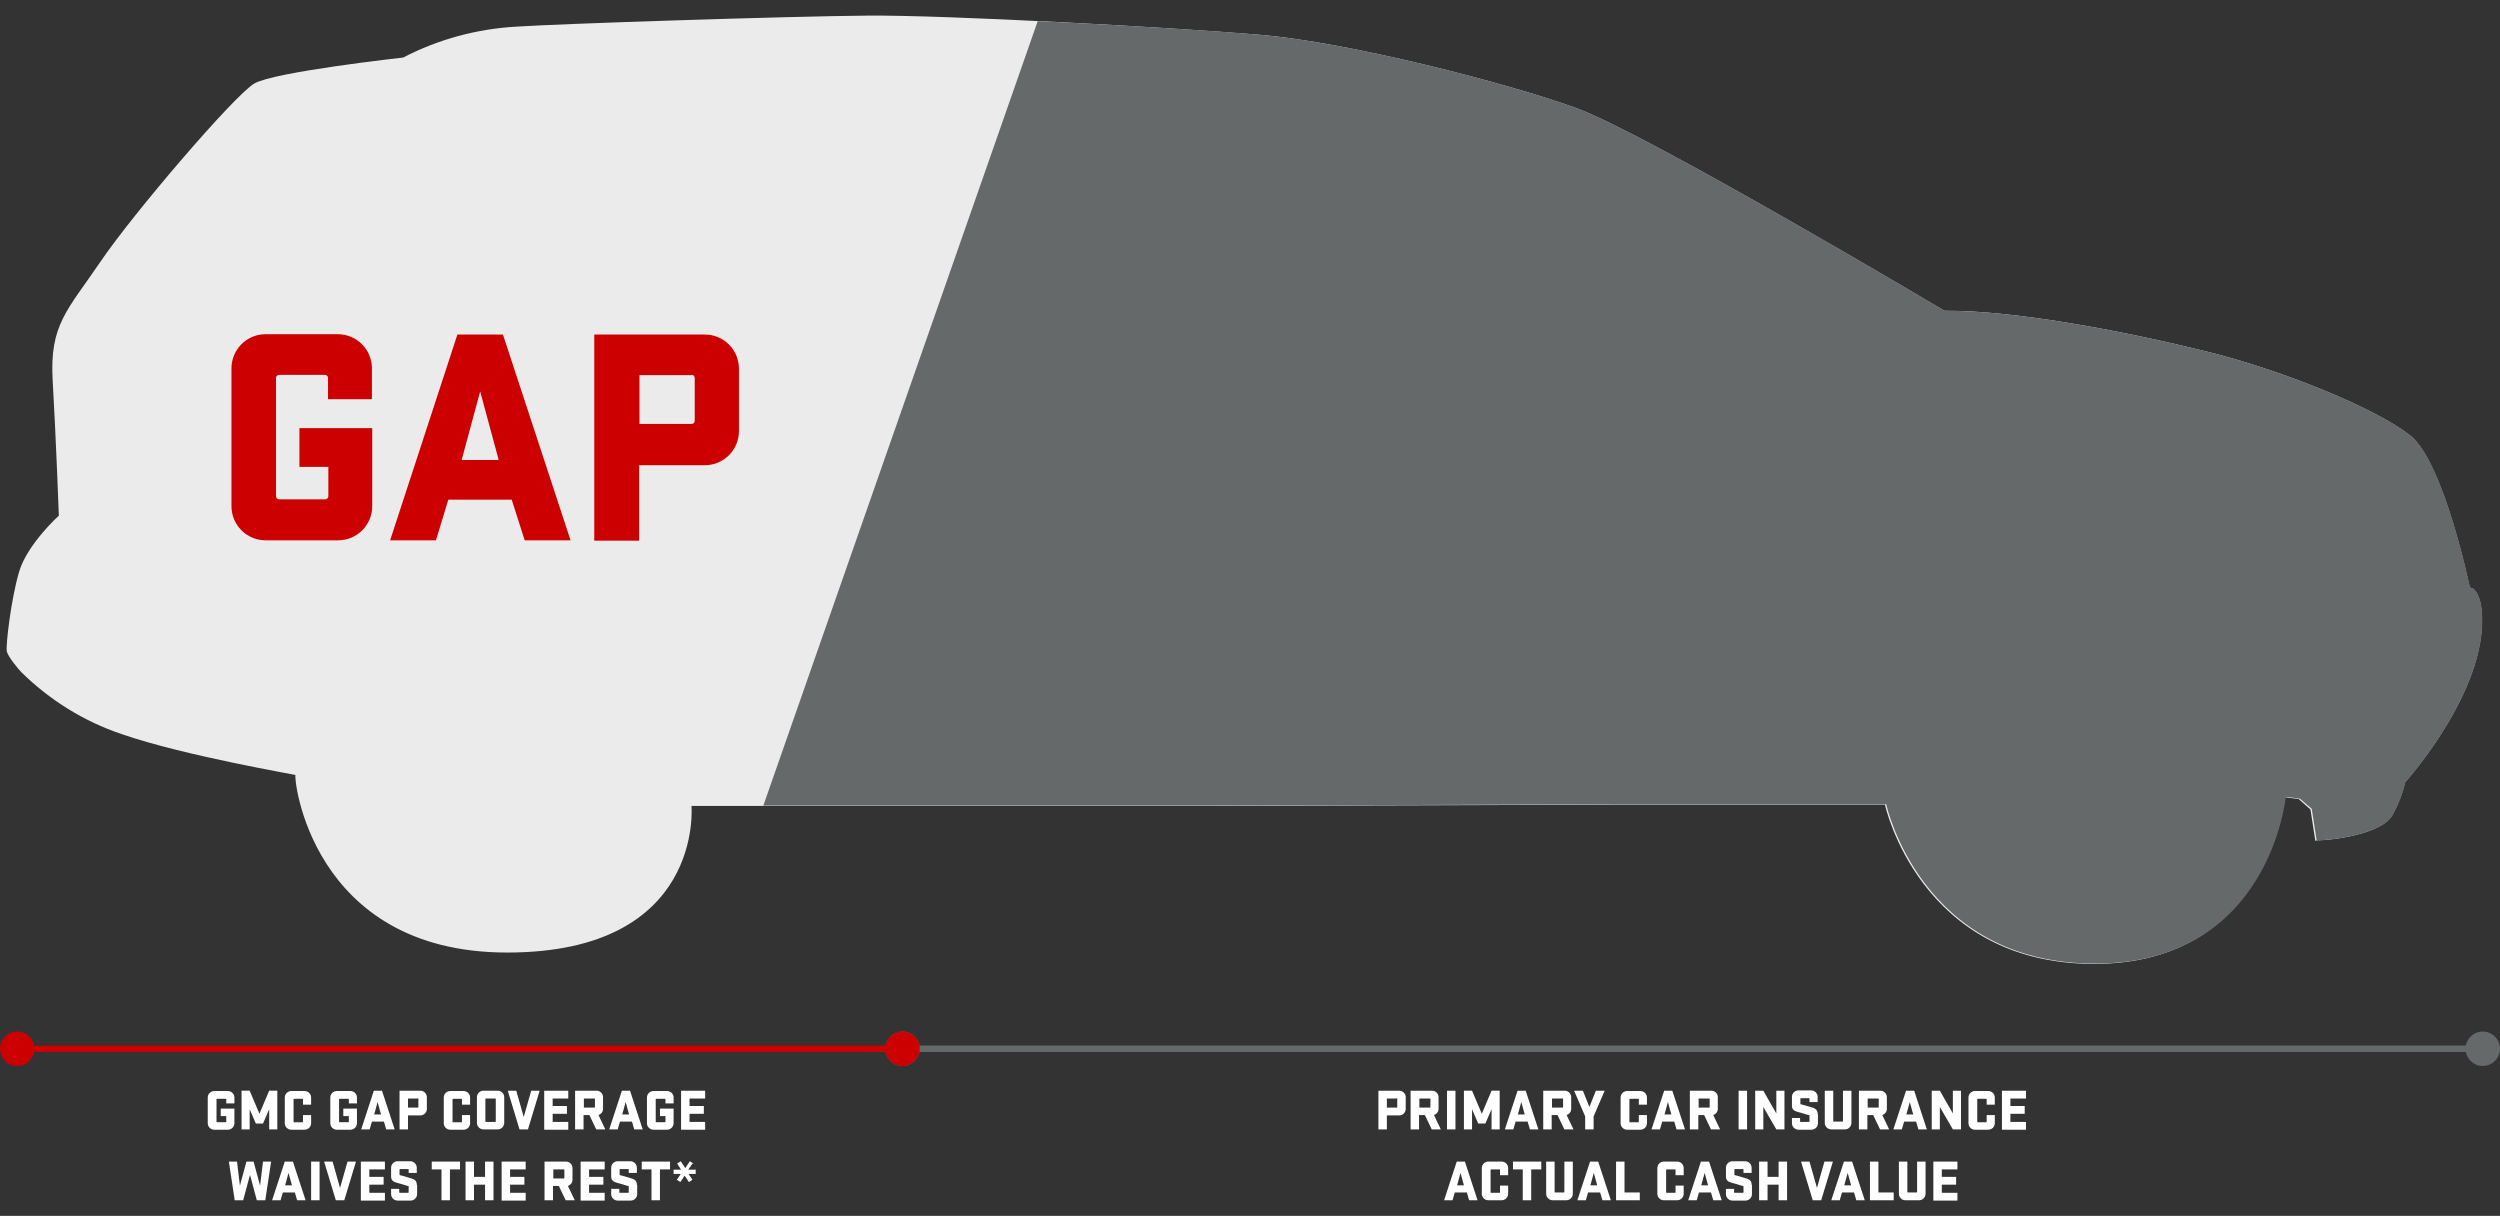
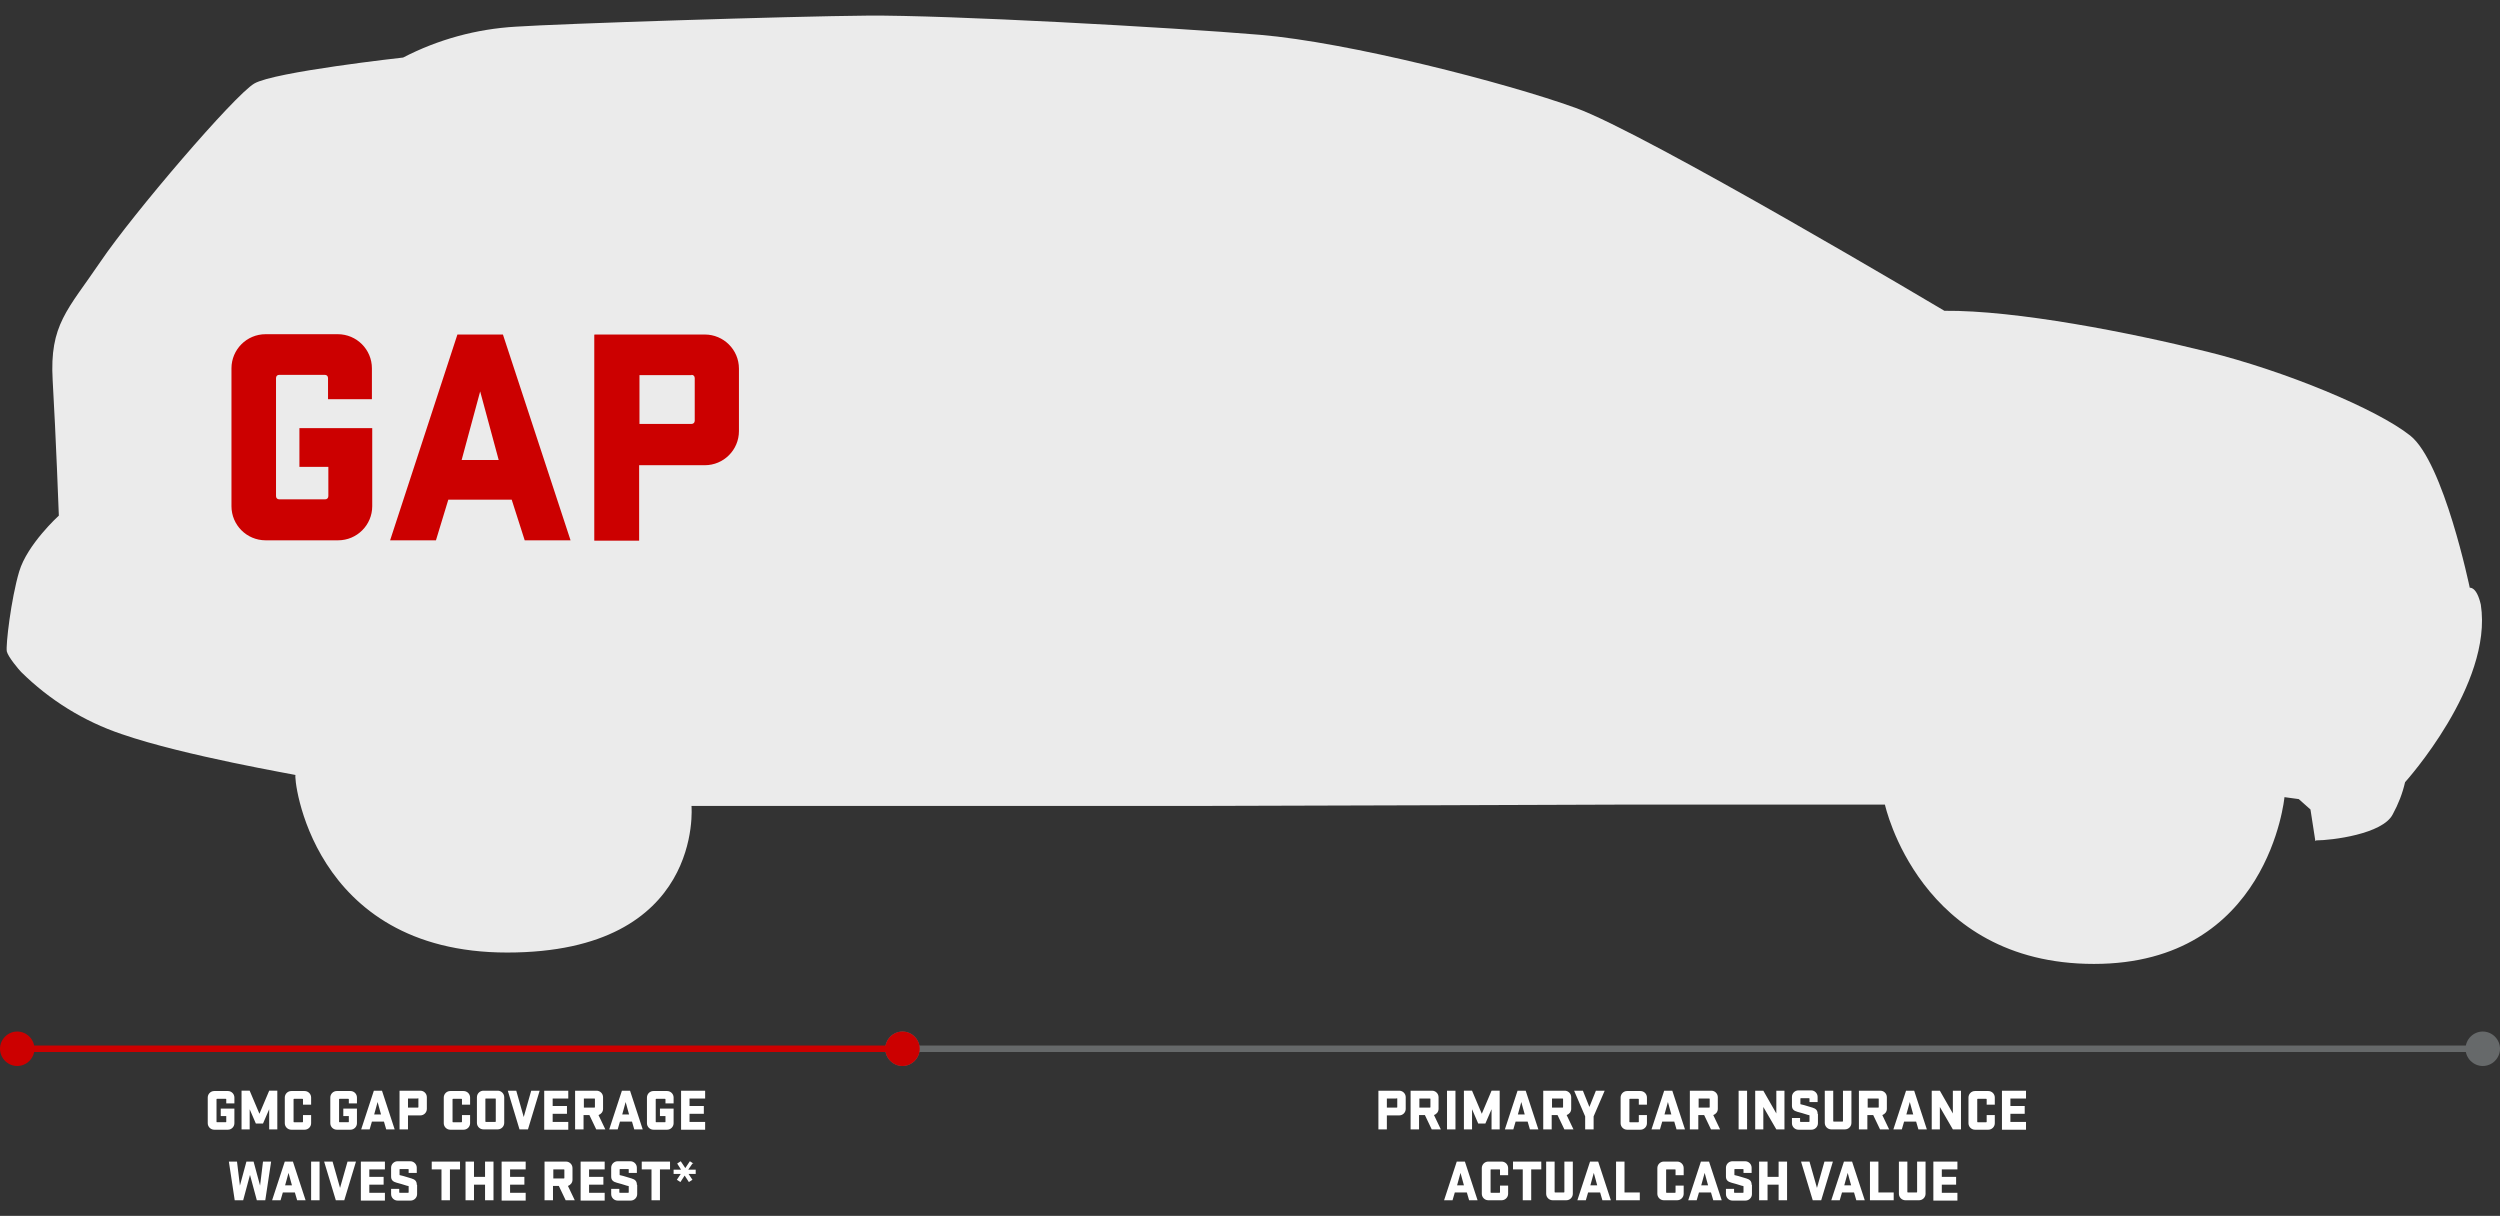
<svg xmlns="http://www.w3.org/2000/svg" id="Layer_1" version="1.1" viewBox="0 0 769 374">
  <rect x="0" y="0" width="769" height="374" fill="#333333" stroke="none" />
  <defs>
    <style>
      .st0, .st1 {
        fill: #66696a;
      }

      .st1 {
        fill-rule: evenodd;
      }

      .st2 {
        fill: #ebebeb;
      }

      .st3 {
        fill: #c00;
      }

      .st4 {
        fill: #fff;
      }
    </style>
  </defs>
  <path class="st4" d="M67.9,343.2v-2.2h4.2v4.5c0,1.1-.9,2-2,2h-4.2c-1.1,0-2-.9-2-2v-7.9c0-1.1.9-2,2-2h4.2c1.1,0,2,.9,2,2v1.8h-2.5v-1.2c0-.1,0-.2-.2-.2h-2.6c-.1,0-.2,0-.2.2v6.8c0,.1,0,.2.2.2h2.6c.1,0,.2,0,.2-.2v-1.7h-1.7ZM78.7,345.6l-1.9-4.4v6.2h-2.5v-11.9h2.5l3,7.1,3-7.1h2.5v11.9h-2.5v-6.2l-1.9,4.4h-2.2ZM93.2,343h2.5v2.5c0,1.1-.9,2-2,2h-4.1c-1.1,0-2-.9-2-2v-7.9c0-1.1.9-2,2-2h4.1c1.1,0,2,.9,2,2v2.2h-2.5v-1.6c0-.1,0-.2-.2-.2h-2.5c-.1,0-.2,0-.2.2v6.8c0,.1,0,.2.2.2h2.5c.1,0,.2,0,.2-.2v-1.9ZM105.6,343.2v-2.2h4.2v4.5c0,1.1-.9,2-2,2h-4.2c-1.1,0-2-.9-2-2v-7.9c0-1.1.9-2,2-2h4.2c1.1,0,2,.9,2,2v1.8h-2.5v-1.2c0-.1,0-.2-.2-.2h-2.6c-.1,0-.2,0-.2.2v6.8c0,.1,0,.2.2.2h2.6c.1,0,.2,0,.2-.2v-1.7h-1.7ZM117.5,335.5l3.9,11.9h-2.6l-.7-2.4h-3.7l-.7,2.4h-2.6l3.9-11.9h2.6ZM116.2,338.8l-1.1,4h2.1l-1.1-4ZM122.9,335.5h6.4c1.1,0,2,.9,2,2v3.6c0,1.1-.9,2-2,2h-3.8v4.3h-2.6v-11.9ZM128.5,337.9h-3v2.8h3c.1,0,.2,0,.2-.2v-2.5c0-.1,0-.2-.2-.2ZM142.1,343h2.5v2.5c0,1.1-.9,2-2,2h-4.1c-1.1,0-2-.9-2-2v-7.9c0-1.1.9-2,2-2h4.1c1.1,0,2,.9,2,2v2.2h-2.5v-1.6c0-.1,0-.2-.2-.2h-2.5c-.1,0-.2,0-.2.2v6.8c0,.1,0,.2.2.2h2.5c.1,0,.2,0,.2-.2v-1.9ZM155.1,345.4c0,1.1-.9,2-2,2h-4.4c-1.1,0-2-.9-2-2v-7.9c0-1.1.9-2,2-2h4.4c1.1,0,2,.9,2,2v7.9ZM152.5,338.1c0-.1,0-.2-.2-.2h-2.8c-.1,0-.2,0-.2.2v6.8c0,.1,0,.2.2.2h2.8c.1,0,.2,0,.2-.2v-6.8ZM166,335.5l-3.6,11.9h-2.6l-3.6-11.9h2.6l2.3,8.1,2.3-8.1h2.6ZM167.4,347.4v-11.9h7.4v2.4h-4.8v2.3h4.4v2.4h-4.4v2.5h4.8v2.4h-7.4ZM183.4,347.4l-2.1-4.4h-1.8v4.4h-2.6v-11.9h6.6c1.1,0,2,.9,2,2v3.6c0,.9-.6,1.6-1.4,1.9l2.1,4.4h-2.8ZM182.8,337.9h-3.2v2.8h3.2c.1,0,.2,0,.2-.2v-2.4c0-.1,0-.2-.2-.2ZM193.8,335.5l3.9,11.9h-2.6l-.7-2.4h-3.7l-.7,2.4h-2.6l3.9-11.9h2.6ZM192.5,338.8l-1.1,4h2.1l-1.1-4ZM203,343.2v-2.2h4.2v4.5c0,1.1-.9,2-2,2h-4.2c-1.1,0-2-.9-2-2v-7.9c0-1.1.9-2,2-2h4.2c1.1,0,2,.9,2,2v1.8h-2.5v-1.2c0-.1,0-.2-.2-.2h-2.6c-.1,0-.2,0-.2.2v6.8c0,.1,0,.2.2.2h2.6c.1,0,.2,0,.2-.2v-1.7h-1.7ZM209.5,347.4v-11.9h7.4v2.4h-4.8v2.3h4.4v2.4h-4.4v2.5h4.8v2.4h-7.4ZM73.8,364.7l2-7.4h2.2l2,7.4.9-7.4h2.5l-1.8,11.9h-2.6l-2.1-7.8-2.1,7.8h-2.6l-1.8-11.9h2.5l.9,7.4ZM90.1,357.3l3.9,11.9h-2.6l-.7-2.4h-3.7l-.7,2.4h-2.6l3.9-11.9h2.6ZM88.8,360.6l-1.1,4h2.1l-1.1-4ZM98.3,357.3v11.9h-2.6v-11.9h2.6ZM109.5,357.3l-3.6,11.9h-2.6l-3.6-11.9h2.6l2.3,8.1,2.3-8.1h2.6ZM111,369.2v-11.9h7.4v2.4h-4.8v2.3h4.4v2.4h-4.4v2.5h4.8v2.4h-7.4ZM128.3,364.5v2.8c0,1.1-.9,2-2,2h-4c-1.1,0-2-.9-2-2v-1.6h2.5v1c0,.1,0,.2.2.2h2.5c.1,0,.2,0,.2-.2v-1.7c0-.1,0-.2-.2-.2-.3,0-1.2-.4-3.5-1-1.1-.3-1.7-.8-1.7-1.9v-2.7c0-1.1.9-2,2-2h3.9c1.1,0,2,.9,2,2v1.6h-2.5v-1c0-.1,0-.2-.2-.2h-2.4c-.1,0-.2,0-.2.2v1.5c0,.1,0,.2.2.2.2,0,1.2.3,3.5,1,1,.3,1.6.8,1.6,1.9ZM132.8,359.7v-2.4h8.7v2.4h-3.1v9.5h-2.6v-9.5h-3.1ZM149.2,369.2v-4.8h-3.4v4.8h-2.6v-11.9h2.6v4.7h3.4v-4.7h2.6v11.9h-2.6ZM154.3,369.2v-11.9h7.4v2.4h-4.8v2.3h4.4v2.4h-4.4v2.5h4.8v2.4h-7.4ZM174,369.2l-2.1-4.4h-1.8v4.4h-2.6v-11.9h6.6c1.1,0,2,.9,2,2v3.6c0,.9-.6,1.6-1.4,1.9l2.1,4.4h-2.8ZM173.4,359.7h-3.2v2.8h3.2c.1,0,.2,0,.2-.2v-2.4c0-.1,0-.2-.2-.2ZM178.6,369.2v-11.9h7.4v2.4h-4.8v2.3h4.4v2.4h-4.4v2.5h4.8v2.4h-7.4ZM196,364.5v2.8c0,1.1-.9,2-2,2h-4c-1.1,0-2-.9-2-2v-1.6h2.5v1c0,.1,0,.2.2.2h2.5c.1,0,.2,0,.2-.2v-1.7c0-.1,0-.2-.2-.2-.3,0-1.2-.4-3.5-1-1.1-.3-1.7-.8-1.7-1.9v-2.7c0-1.1.9-2,2-2h3.9c1.1,0,2,.9,2,2v1.6h-2.5v-1c0-.1,0-.2-.2-.2h-2.4c-.1,0-.2,0-.2.2v1.5c0,.1,0,.2.2.2.2,0,1.2.3,3.5,1,1,.3,1.6.8,1.6,1.9ZM197.4,359.7v-2.4h8.7v2.4h-3.1v9.5h-2.6v-9.5h-3.1ZM213,357.9l-1.3,1.9h2.3v1.3h-2.2l1.2,1.8-1.1.7-1.3-2-1.3,2-1.1-.7,1.2-1.8h-2.2v-1.3h2.3l-1.2-1.9,1.1-.7,1.4,2.1,1.4-2.1,1.1.7Z" />
  <path class="st4" d="M424,335.5h6.4c1.1,0,2,.9,2,2v3.6c0,1.1-.9,2-2,2h-3.8v4.3h-2.6v-11.9ZM429.6,337.9h-3v2.8h3c.1,0,.2,0,.2-.2v-2.5c0-.1,0-.2-.2-.2ZM440.4,347.4l-2.1-4.4h-1.8v4.4h-2.6v-11.9h6.6c1.1,0,2,.9,2,2v3.6c0,.9-.6,1.6-1.4,1.9l2.1,4.4h-2.8ZM439.8,337.9h-3.2v2.8h3.2c.1,0,.2,0,.2-.2v-2.4c0-.1,0-.2-.2-.2ZM447.7,335.5v11.9h-2.6v-11.9h2.6ZM454.7,345.6l-1.9-4.4v6.2h-2.5v-11.9h2.5l3,7.1,3-7.1h2.5v11.9h-2.5v-6.2l-1.9,4.4h-2.2ZM469.3,335.5l3.9,11.9h-2.6l-.7-2.4h-3.7l-.7,2.4h-2.6l3.9-11.9h2.6ZM468,338.8l-1.1,4h2.1l-1.1-4ZM481.2,347.4l-2.1-4.4h-1.8v4.4h-2.6v-11.9h6.6c1.1,0,2,.9,2,2v3.6c0,.9-.6,1.6-1.4,1.9l2.1,4.4h-2.8ZM480.6,337.9h-3.2v2.8h3.2c.1,0,.2,0,.2-.2v-2.4c0-.1,0-.2-.2-.2ZM486.9,335.5l2,5,2-5h2.7l-3.4,7.9v4h-2.6v-4l-3.4-7.9h2.7ZM504.1,343h2.5v2.5c0,1.1-.9,2-2,2h-4.1c-1.1,0-2-.9-2-2v-7.9c0-1.1.9-2,2-2h4.1c1.1,0,2,.9,2,2v2.2h-2.5v-1.6c0-.1,0-.2-.2-.2h-2.5c-.1,0-.2,0-.2.2v6.8c0,.1,0,.2.2.2h2.5c.1,0,.2,0,.2-.2v-1.9ZM514.4,335.5l3.9,11.9h-2.6l-.7-2.4h-3.7l-.7,2.4h-2.6l3.9-11.9h2.6ZM513.1,338.8l-1.1,4h2.1l-1.1-4ZM526.3,347.4l-2.1-4.4h-1.8v4.4h-2.6v-11.9h6.6c1.1,0,2,.9,2,2v3.6c0,.9-.6,1.6-1.4,1.9l2.1,4.4h-2.8ZM525.7,337.9h-3.2v2.8h3.2c.1,0,.2,0,.2-.2v-2.4c0-.1,0-.2-.2-.2ZM537.4,335.5v11.9h-2.6v-11.9h2.6ZM548.9,335.5v11.9h-2.5l-4-6.9v6.9h-2.5v-11.9h2.5l4,7v-7h2.5ZM559.2,342.7v2.8c0,1.1-.9,2-2,2h-4c-1.1,0-2-.9-2-2v-1.6h2.5v1c0,.1,0,.2.2.2h2.5c.1,0,.2,0,.2-.2v-1.7c0-.1,0-.2-.2-.2-.3,0-1.2-.4-3.5-1-1.1-.3-1.7-.8-1.7-1.9v-2.7c0-1.1.9-2,2-2h3.9c1.1,0,2,.9,2,2v1.6h-2.5v-1c0-.1,0-.2-.2-.2h-2.4c-.1,0-.2,0-.2.2v1.5c0,.1,0,.2.2.2.2,0,1.2.3,3.5,1,1,.3,1.6.8,1.6,1.9ZM566.9,335.5h2.6v9.9c0,1.1-.9,2-2,2h-4.2c-1.1,0-2-.9-2-2v-9.9h2.6v9.3c0,.1,0,.2.2.2h2.6c.1,0,.2,0,.2-.2v-9.3ZM578.3,347.4l-2.1-4.4h-1.8v4.4h-2.6v-11.9h6.6c1.1,0,2,.9,2,2v3.6c0,.9-.6,1.6-1.4,1.9l2.1,4.4h-2.8ZM577.7,337.9h-3.2v2.8h3.2c.1,0,.2,0,.2-.2v-2.4c0-.1,0-.2-.2-.2ZM588.8,335.5l3.9,11.9h-2.6l-.7-2.4h-3.7l-.7,2.4h-2.6l3.9-11.9h2.6ZM587.5,338.8l-1.1,4h2.1l-1.1-4ZM603.2,335.5v11.9h-2.5l-4-6.9v6.9h-2.5v-11.9h2.5l4,7v-7h2.5ZM611.1,343h2.5v2.5c0,1.1-.9,2-2,2h-4.1c-1.1,0-2-.9-2-2v-7.9c0-1.1.9-2,2-2h4.1c1.1,0,2,.9,2,2v2.2h-2.5v-1.6c0-.1,0-.2-.2-.2h-2.5c-.1,0-.2,0-.2.2v6.8c0,.1,0,.2.2.2h2.5c.1,0,.2,0,.2-.2v-1.9ZM615.8,347.4v-11.9h7.4v2.4h-4.8v2.3h4.4v2.4h-4.4v2.5h4.8v2.4h-7.4ZM450.6,357.3l3.9,11.9h-2.6l-.7-2.4h-3.7l-.7,2.4h-2.6l3.9-11.9h2.6ZM449.3,360.6l-1.1,4h2.1l-1.1-4ZM461.4,364.7h2.5v2.5c0,1.1-.9,2-2,2h-4.1c-1.1,0-2-.9-2-2v-7.9c0-1.1.9-2,2-2h4.1c1.1,0,2,.9,2,2v2.2h-2.5v-1.6c0-.1,0-.2-.2-.2h-2.5c-.1,0-.2,0-.2.2v6.8c0,.1,0,.2.2.2h2.5c.1,0,.2,0,.2-.2v-1.9ZM465.4,359.7v-2.4h8.7v2.4h-3.1v9.5h-2.6v-9.5h-3.1ZM481.2,357.3h2.6v9.9c0,1.1-.9,2-2,2h-4.2c-1.1,0-2-.9-2-2v-9.9h2.6v9.3c0,.1,0,.2.2.2h2.6c.1,0,.2,0,.2-.2v-9.3ZM491.6,357.3l3.9,11.9h-2.6l-.7-2.4h-3.7l-.7,2.4h-2.6l3.9-11.9h2.6ZM490.3,360.6l-1.1,4h2.1l-1.1-4ZM497.1,369.2v-11.9h2.6v9.5h4.7v2.4h-7.3ZM515.4,364.7h2.5v2.5c0,1.1-.9,2-2,2h-4.1c-1.1,0-2-.9-2-2v-7.9c0-1.1.9-2,2-2h4.1c1.1,0,2,.9,2,2v2.2h-2.5v-1.6c0-.1,0-.2-.2-.2h-2.5c-.1,0-.2,0-.2.2v6.8c0,.1,0,.2.2.2h2.5c.1,0,.2,0,.2-.2v-1.9ZM525.7,357.3l3.9,11.9h-2.6l-.7-2.4h-3.7l-.7,2.4h-2.6l3.9-11.9h2.6ZM524.4,360.6l-1.1,4h2.1l-1.1-4ZM538.9,364.5v2.8c0,1.1-.9,2-2,2h-4c-1.1,0-2-.9-2-2v-1.6h2.5v1c0,.1,0,.2.2.2h2.5c.1,0,.2,0,.2-.2v-1.7c0-.1,0-.2-.2-.2-.3,0-1.2-.4-3.5-1-1.1-.3-1.7-.8-1.7-1.9v-2.7c0-1.1.9-2,2-2h3.9c1.1,0,2,.9,2,2v1.6h-2.5v-1c0-.1,0-.2-.2-.2h-2.4c-.1,0-.2,0-.2.2v1.5c0,.1,0,.2.2.2.2,0,1.2.3,3.5,1,1,.3,1.6.8,1.6,1.9ZM547.1,369.2v-4.8h-3.4v4.8h-2.6v-11.9h2.6v4.7h3.4v-4.7h2.6v11.9h-2.6ZM563.8,357.3l-3.6,11.9h-2.6l-3.6-11.9h2.6l2.3,8.1,2.3-8.1h2.6ZM569.7,357.3l3.9,11.9h-2.6l-.7-2.4h-3.7l-.7,2.4h-2.6l3.9-11.9h2.6ZM568.4,360.6l-1.1,4h2.1l-1.1-4ZM575.2,369.2v-11.9h2.6v9.5h4.7v2.4h-7.3ZM589.7,357.3h2.6v9.9c0,1.1-.9,2-2,2h-4.2c-1.1,0-2-.9-2-2v-9.9h2.6v9.3c0,.1,0,.2.2.2h2.6c.1,0,.2,0,.2-.2v-9.3ZM594.7,369.2v-11.9h7.4v2.4h-4.8v2.3h4.4v2.4h-4.4v2.5h4.8v2.4h-7.4Z" />
  <path class="st2" d="M712.5,258.5c4.6,0,20.4-1.9,23.5-8,1.7-3.1,3-6.4,3.8-9.9,0,0,27.1-30,23.3-54.6-1.3-5.7-3.4-5.2-3.4-5.2,0,0-8-38.6-18.3-46.8-10.3-8.2-38.6-19.9-62.4-25.8-23.7-5.9-58.8-12.8-80.9-12.6,0,0-91.8-54.6-113.4-62.4-21.6-7.8-69.9-20.2-97.2-22.5-27.3-2.3-96.4-6.1-120.6-5.9-24.2.2-94.9,2.5-108.2,3.4-12.1.7-23.9,3.9-34.7,9.5,0,0-39.7,4.4-45.8,8-6.1,3.6-37.2,39.9-47.3,54.8-10.1,14.9-15.7,19.3-14.7,36.5,1,17.2,1.9,41.6,1.9,41.6,0,0-9.7,8.8-12.2,17.2-2.5,8.4-4.2,22.9-3.8,24.6.4,1.7,3.8,5.7,4.4,6.3,8.7,8.6,19.3,15.2,30.9,19.1,19.3,6.7,54.2,12.6,53.5,12.6s4.4,54.6,65.1,54.6,56.7-45.1,56.7-45.1h157.9c15.5,0,127.1-.4,127.1-.4h82.1c0-.1,10.5,49,64.3,49s58.6-51.3,58.6-51.3l4.4.6,3.6,3.2,1.5,9.7Z" />
-   <path class="st1" d="M234.8,247.8h136.2c15.5,0,127.1-.4,127.1-.4h82.1c0-.1,10.5,49,64.3,49s58.6-51.3,58.6-51.3l4.4.6,3.6,3.1,1.5,9.7c4.6,0,20.4-1.9,23.5-8,1.7-3.1,3-6.4,3.8-9.9,0,0,27.1-30,23.3-54.6-1.3-5.7-3.4-5.2-3.4-5.2,0,0-8-38.6-18.3-46.8-10.3-8.2-38.6-19.9-62.4-25.8-23.7-5.9-58.8-12.8-80.9-12.6,0,0-91.8-54.6-113.4-62.4-21.6-7.8-69.9-20.2-97.2-22.5-15-1.3-42.6-3-68.4-4.2l-84.4,241.3Z" />
  <path class="st0" d="M272.3,322.6c0,2.9,2.4,5.3,5.3,5.3s5.3-2.4,5.3-5.3-2.4-5.3-5.3-5.3-5.3,2.4-5.3,5.3ZM758.4,322.6c0,2.9,2.4,5.3,5.3,5.3s5.3-2.4,5.3-5.3-2.4-5.3-5.3-5.3-5.3,2.4-5.3,5.3ZM277.6,323.6h486.2v-2h-486.2v2Z" />
  <path class="st3" d="M0,322.6c0,2.9,2.4,5.3,5.3,5.3s5.3-2.4,5.3-5.3-2.4-5.3-5.3-5.3-5.3,2.4-5.3,5.3ZM272.3,322.6c0,2.9,2.4,5.3,5.3,5.3s5.3-2.4,5.3-5.3-2.4-5.3-5.3-5.3-5.3,2.4-5.3,5.3ZM5.3,323.6h272.3v-2H5.3v2Z" />
  <path class="st3" d="M92.1,143.7v-12h22.4v24c0,5.8-4.7,10.5-10.5,10.5h-22.3c-5.8,0-10.5-4.7-10.5-10.5v-42.4c0-5.8,4.7-10.5,10.5-10.5h22.2c5.8,0,10.5,4.7,10.5,10.5v9.5h-13.5v-6.5c0-.6-.4-1-1-1h-14c-.6,0-1,.4-1,1v36.3c0,.6.4,1,1,1h14.1c.6,0,1-.4,1-1v-9h-8.9ZM154.7,102.9l20.8,63.3h-14.1l-4-12.5h-19.5l-3.8,12.5h-14.1l20.7-63.3h13.9ZM147.7,120.4l-5.7,21.1h11.4l-5.7-21.1ZM182.9,102.9h33.9c5.8,0,10.5,4.7,10.5,10.5v19.2c0,5.8-4.7,10.5-10.5,10.5h-20.2v23.2h-13.8v-63.3ZM212.7,115.4h-16v15h16c.6,0,1-.4,1-1v-13.1c0-.6-.4-1-1-1Z" />
</svg>